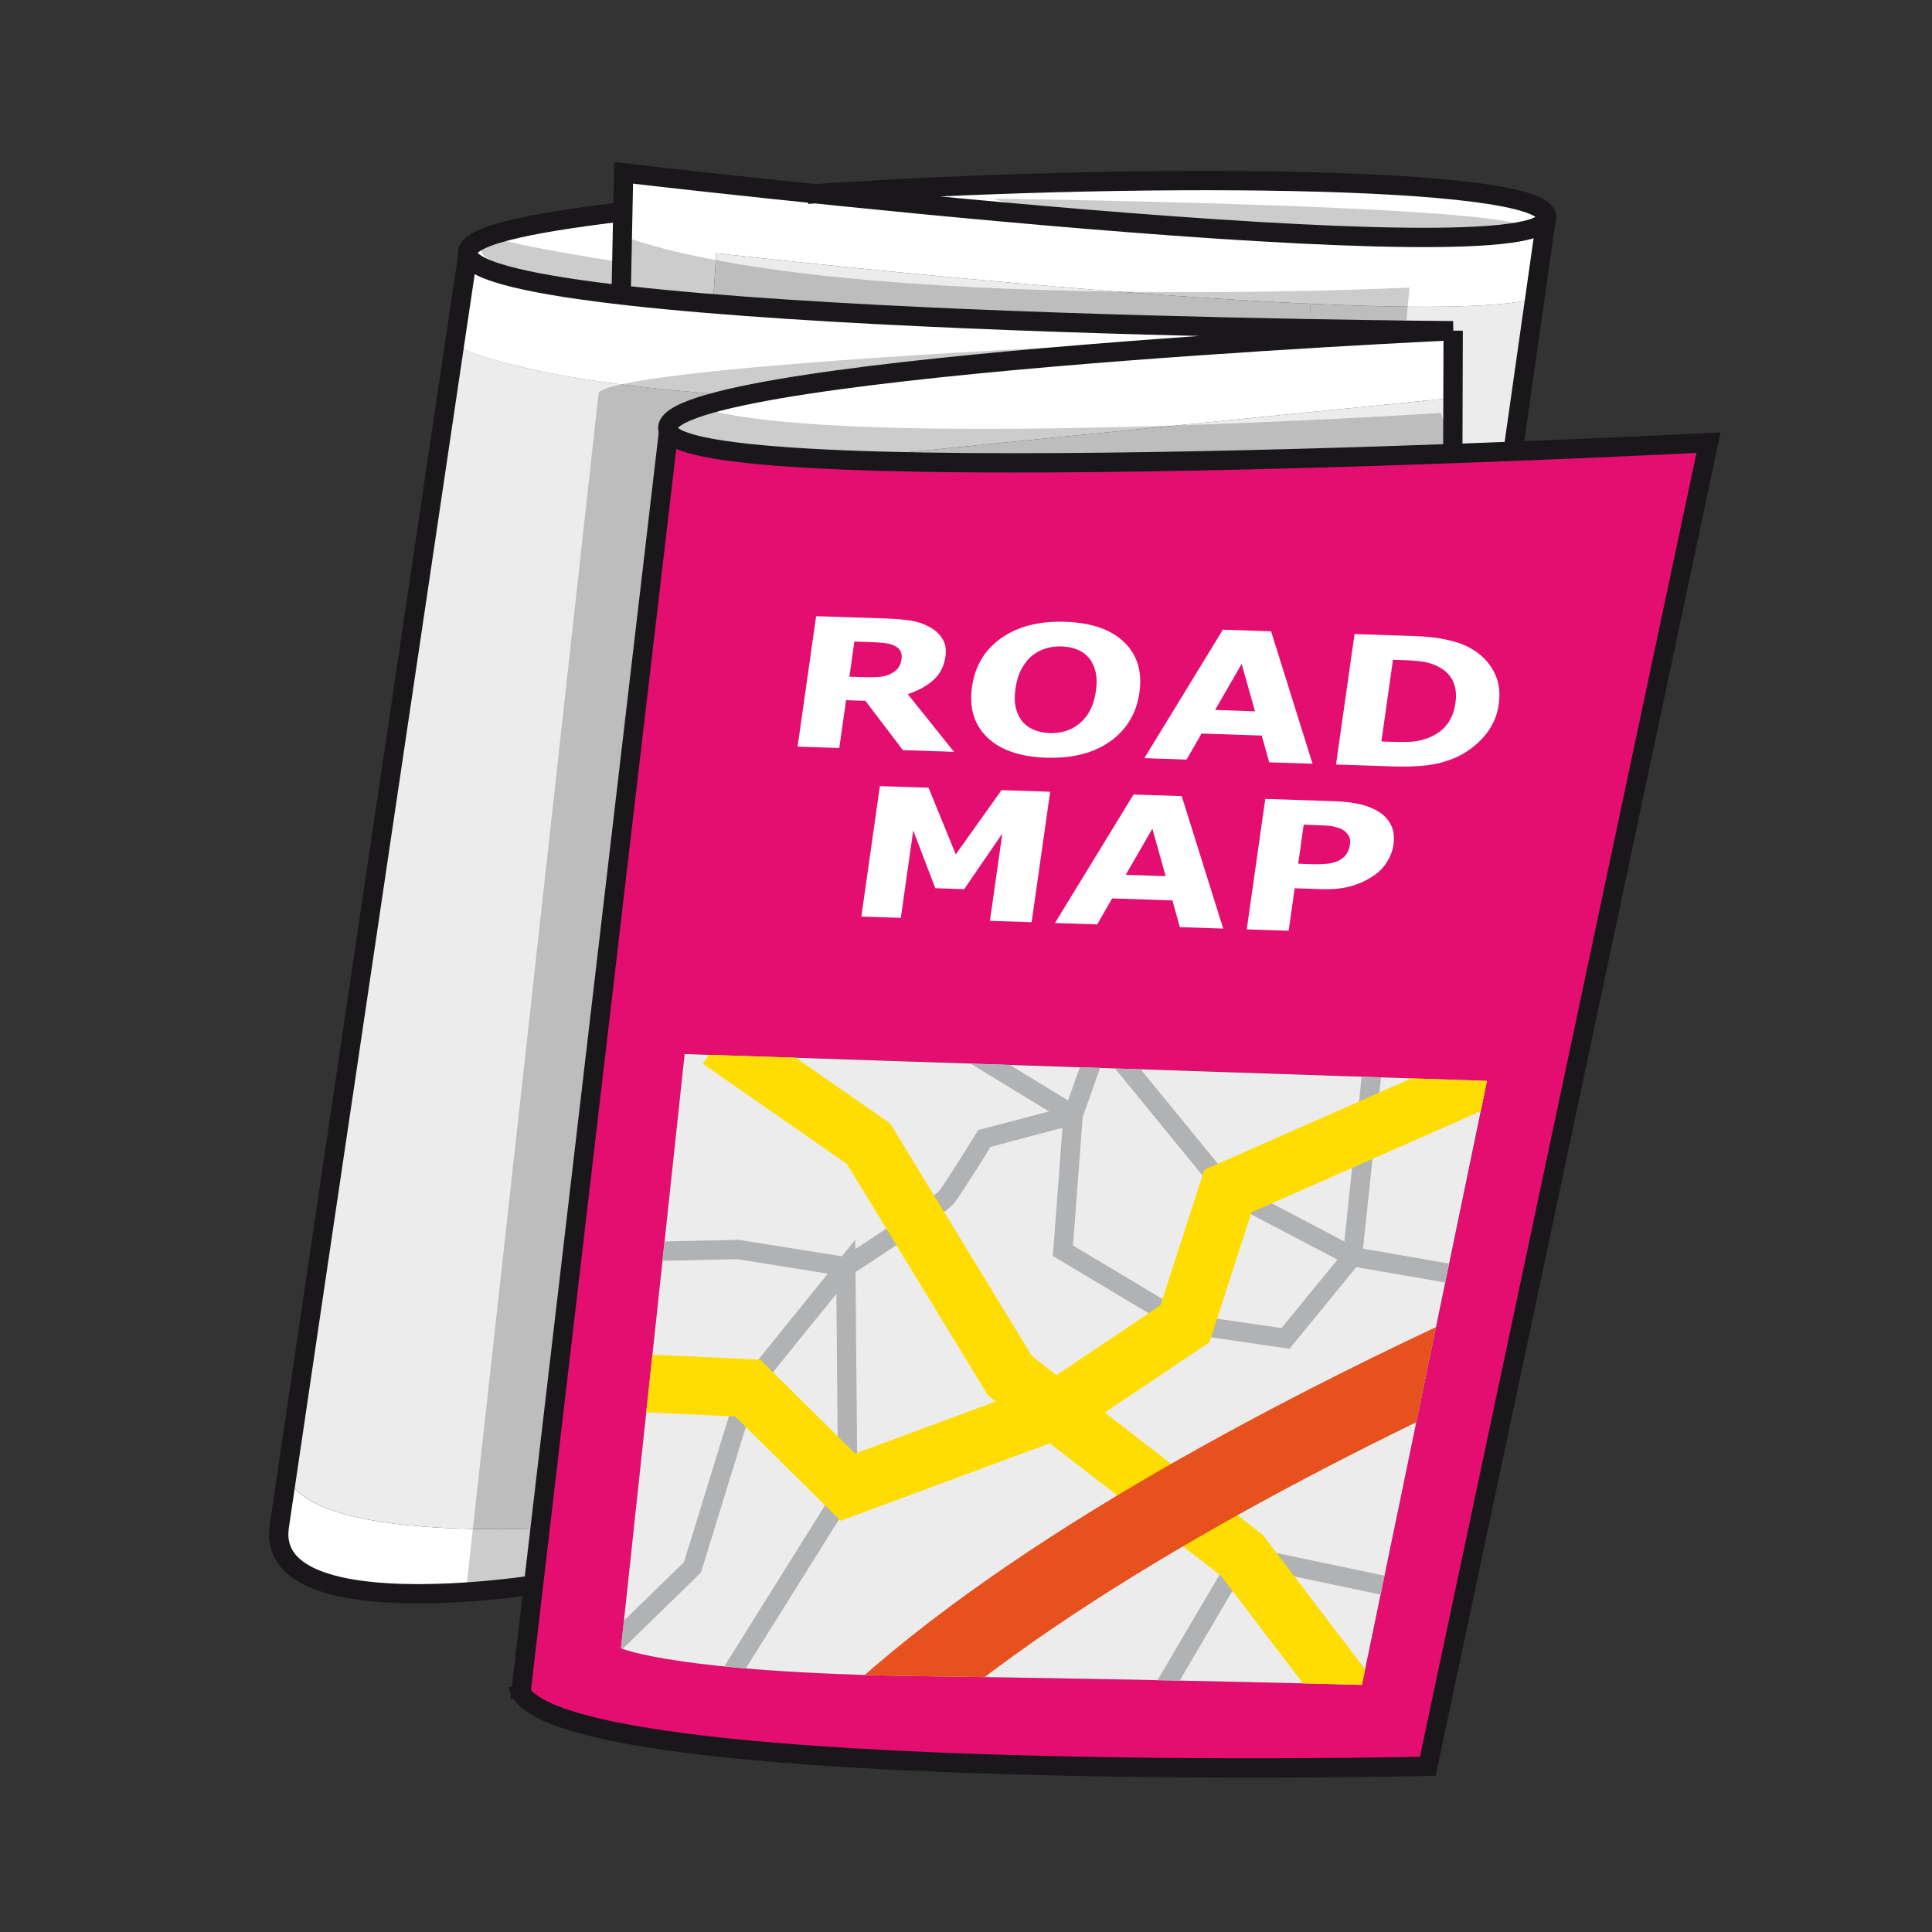
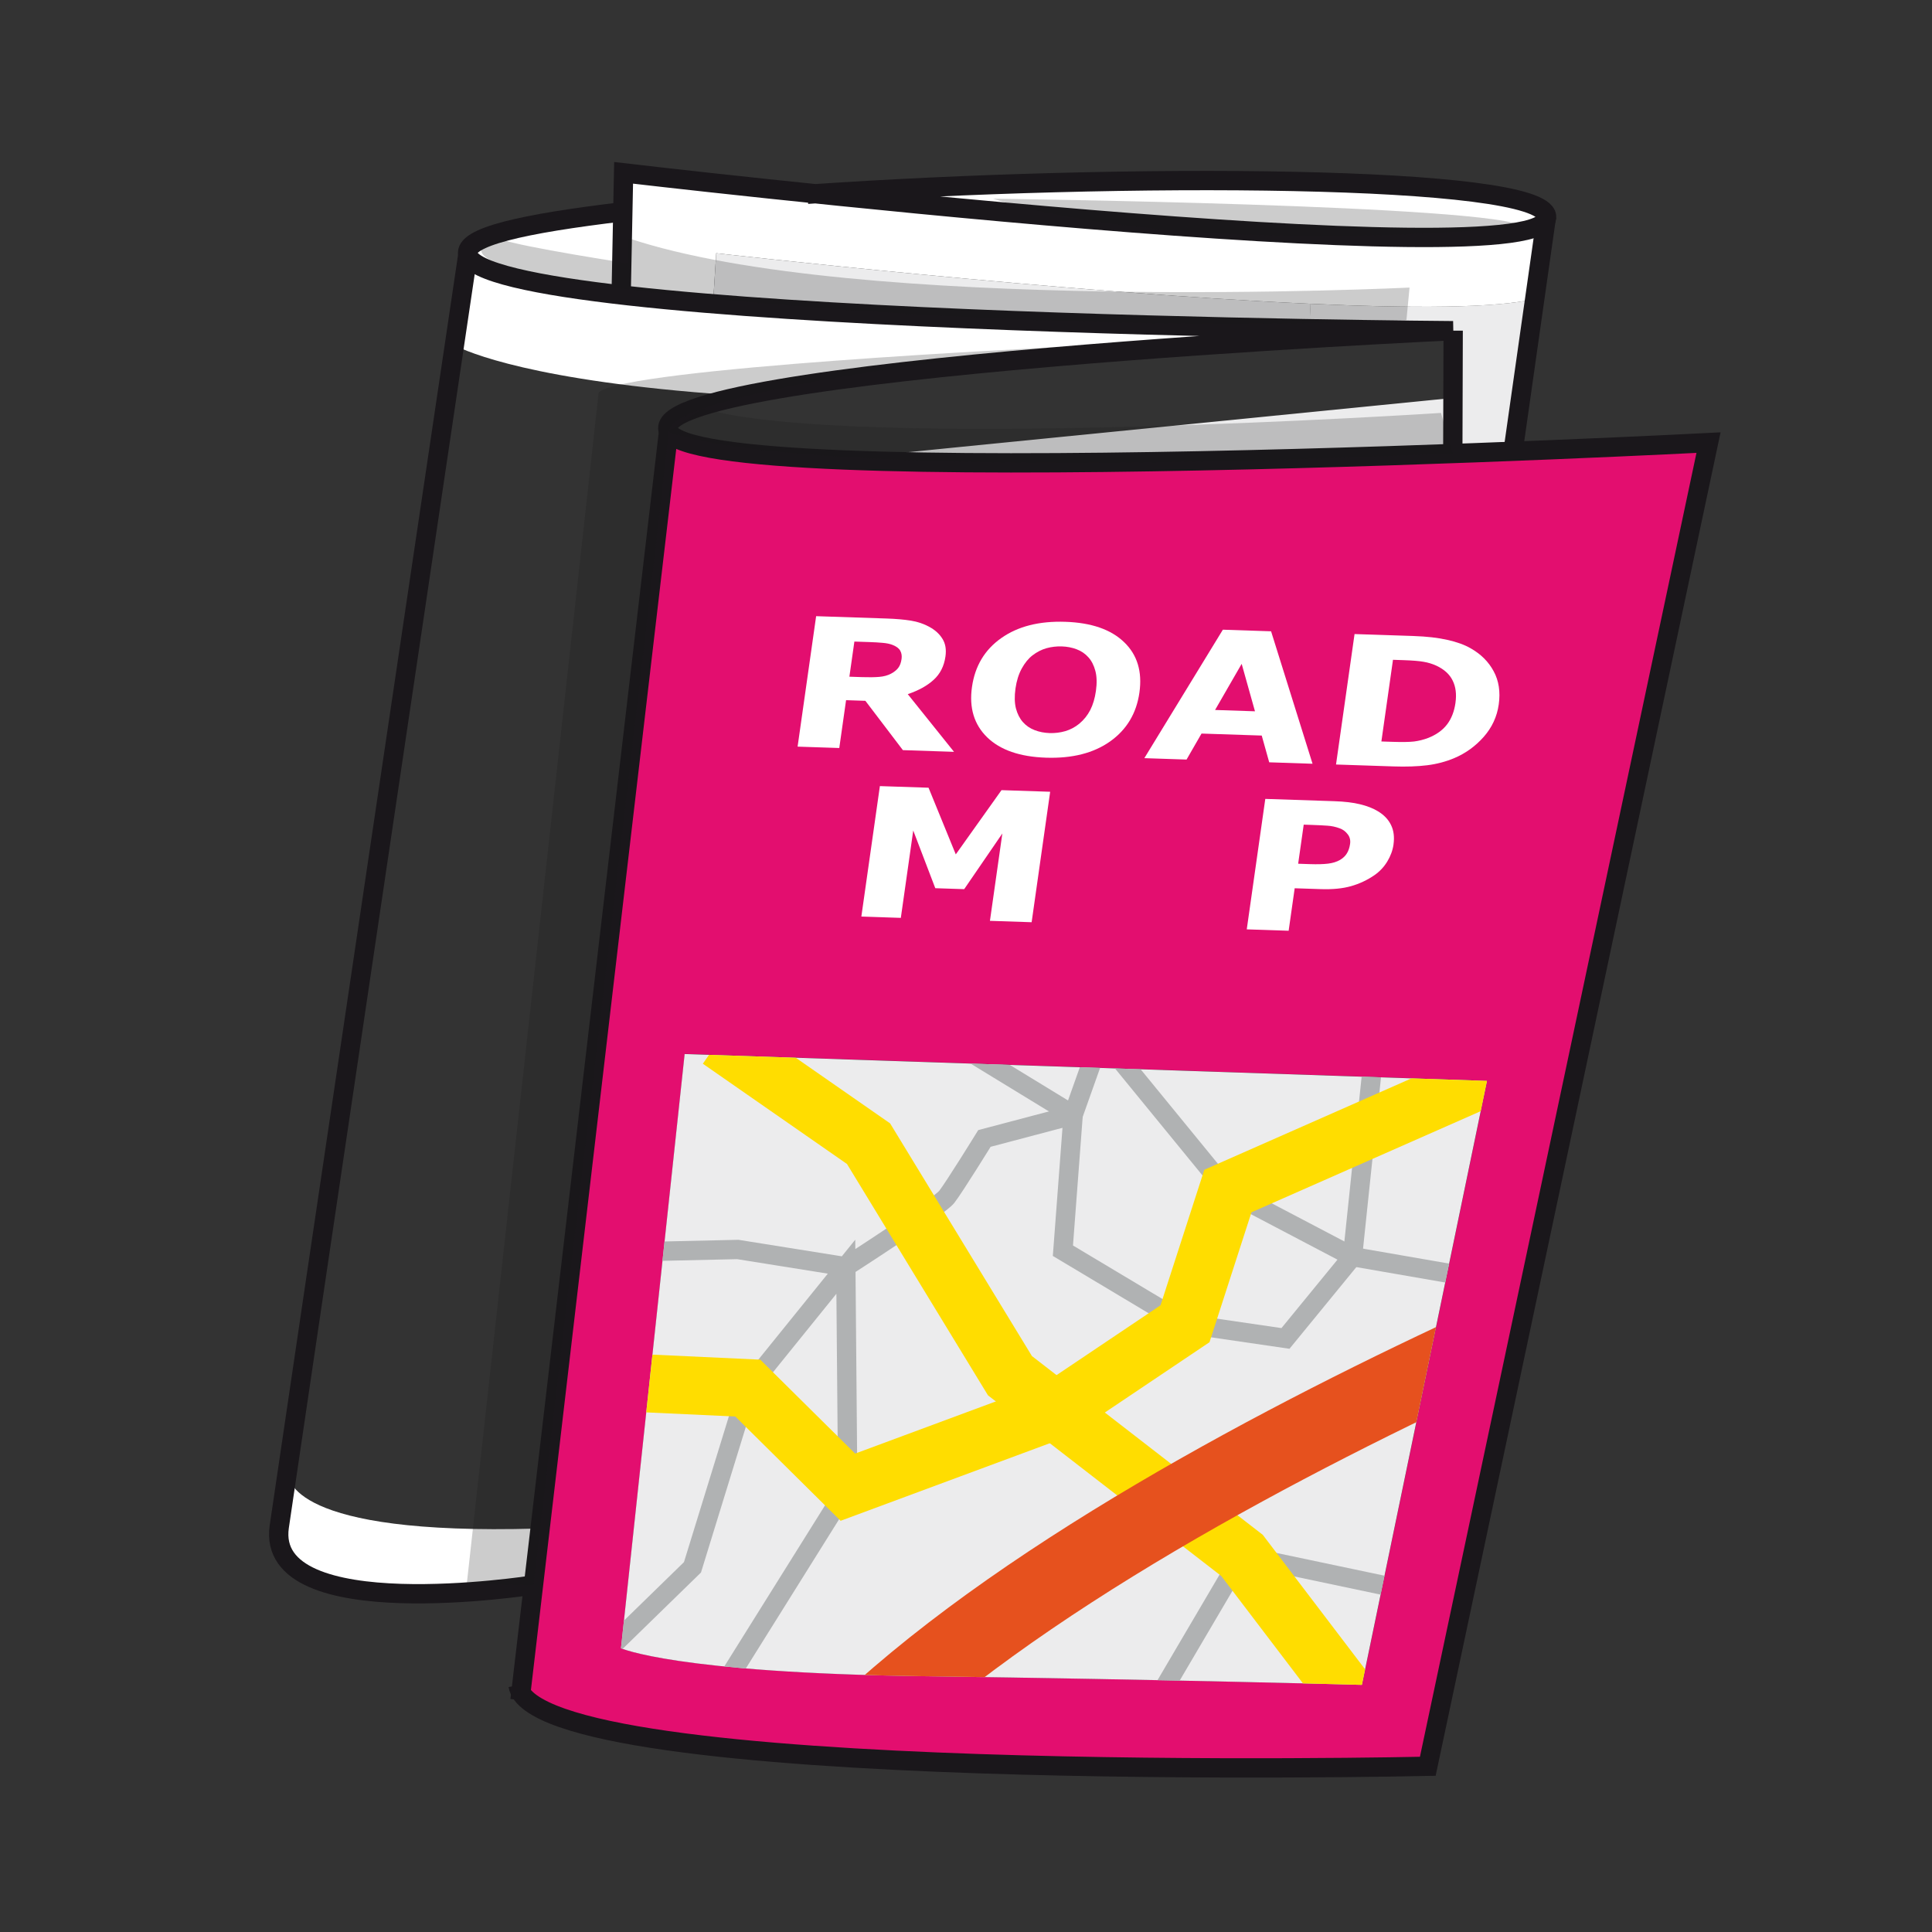
<svg xmlns="http://www.w3.org/2000/svg" xmlns:xlink="http://www.w3.org/1999/xlink" enable-background="new 0 0 283.46 283.46" version="1.1" viewBox="0 0 200 200" xml:space="preserve">
  <rect x="0" y="0" width="200" height="200" fill="#333333" stroke="none" />
  <g transform="translate(-18.758 -41.586)">
    <g transform="matrix(2 0 0 2 -223.89 -81.1)">
      <path d="m199.64 84.695c5.983-0.23 10.125-0.445 10.125-0.445l-14.531 68.512s-44.003 0.987-46.943-3.817l0.648-5.555 0.34-2.906 6.659-56.813c0.423 0.896 4.601 1.341 10.458 1.524 8.606 0.271 20.852-0.042 30.13-0.38 1.083-0.04 2.123-0.079 3.114-0.12zm-7.819 63.853 6.474-31.262-41.528-1.392-3.295 30.757s2.822 1.273 15.588 1.447c12.764 0.173 22.761 0.45 22.761 0.45z" fill="#e30e6f" />
      <path d="m198.29 117.29-6.474 31.262s-9.997-0.277-22.762-0.449c-12.766-0.174-15.588-1.447-15.588-1.447l3.295-30.757 41.529 1.391z" fill="#ececed" />
      <path d="m200.76 76.812-1.128 7.883c-0.991 0.041-2.031 0.08-3.114 0.12l8e-3 -2.862 9e-3 -3.494-7e-3 3e-3c-4e-3 -2e-3 -0.017 0-0.026-4e-3 -0.321 0-3.184-0.023-7.407-0.102l0.058-1.288c5.226 0.237 9.617 0.231 11.607-0.256z" fill="#ececed" />
      <path d="m163.52 71.37 4e-3 2e-3c13.735 1.418 36.96 3.484 37.828 1.336l-0.586 4.104c-1.99 0.487-6.381 0.493-11.608 0.255-12.846-0.571-30.762-2.618-30.762-2.618l-0.118 1.868-0.063 0.749c-1.697-0.142-3.292-0.292-4.738-0.457l0.082-4.305 0.042-2.016c-1e-3 1e-3 4.111 0.486 9.919 1.082z" fill="#fff" />
      <path d="m201.37 72.537-0.022 0.171c-0.868 2.148-24.093 0.082-37.828-1.336 16.295-1.107 37.59-0.975 37.85 1.165z" fill="#fff" />
      <path d="m196.53 81.953-8e-3 2.862c-9.278 0.338-21.523 0.651-30.13 0.38l8e-3 -0.258 29.988-2.984h0.142z" fill="#ececed" />
-       <path d="m196.54 78.459-9e-3 3.494h-0.142l-29.988 2.984-8e-3 0.258c-5.857-0.184-10.035-0.629-10.458-1.524-0.293-0.617 0.956-1.181 3.173-1.705 9.419-2.191 36.327-3.459 37.398-3.509 0.01 4e-3 0.022 2e-3 0.026 4e-3l8e-3 -2e-3z" fill="#fff" />
      <path d="m153.47 76.609c1.446 0.165 3.041 0.315 4.738 0.457 9.716 0.796 22.794 1.144 30.886 1.289 4.224 0.079 7.086 0.102 7.407 0.102-1.071 0.05-27.979 1.318-37.398 3.509l-0.044-0.185c-10.141-0.706-13.566-2.229-14.222-2.571 0.422-2.803 0.676-4.525 0.704-4.678 0.246 0.869 3.359 1.542 7.929 2.077z" fill="#fff" />
      <path d="m189.16 77.067-0.058 1.288c-8.092-0.145-21.17-0.493-30.886-1.289l0.063-0.749 0.118-1.868c1e-3 1e-3 17.917 2.047 30.763 2.618z" fill="#ececed" />
      <path d="m149.27 140.48-0.34 2.906h-0.039s-13.866 2.164-13.115-3.026c0.07-0.488 0.216-1.464 0.416-2.827l0.043 0.018c-0.021 0.324 0.101 3.276 12.875 2.91l0.16 0.019z" fill="#fff" />
-       <path d="m136.24 137.55-0.043-0.018c1.58-10.726 6.761-45.612 8.644-58.326 0.655 0.342 4.081 1.866 14.222 2.571l0.044 0.185c-2.217 0.524-3.466 1.087-3.173 1.705l-6.659 56.813-0.159-0.02c-12.775 0.366-12.897-2.586-12.876-2.91z" fill="#ececed" />
      <path d="m153.56 72.305-0.082 4.305c-4.57-0.535-7.684-1.208-7.929-2.077-4e-3 -7e-3 -2e-3 -0.011-2e-3 -0.011-0.229-0.906 2.777-1.596 8.013-2.217z" fill="#fff" />
      <g fill="none" stroke="#1a171b" stroke-miterlimit="10">
        <path d="m163.12 71.398c16.347-1.131 37.99-1.018 38.254 1.136 0.422 3.425-47.773-2.245-47.773-2.245l-0.13 6.502" />
        <path d="m148.14 148.58c0.873 5.224 47.086 4.186 47.086 4.186l14.531-68.513s-52.265 2.706-53.827-0.579c-1.563-3.284 40.604-5.214 40.604-5.214s-50.09-0.34-50.996-3.937c-0.228-0.91 2.798-1.599 8.069-2.226" />
        <path d="m145.54 74.52s-9.007 60.651-9.761 65.842c-0.751 5.192 13.115 3.026 13.115 3.026" />
        <line x1="155.93" x2="148.24" y1="83.671" y2="149.34" />
        <line x1="196.54" x2="196.52" y1="78.457" y2="84.909" />
        <line x1="201.37" x2="199.61" y1="72.534" y2="84.916" />
        <path d="m156.76 115.89-3.292 30.757s2.822 1.275 15.587 1.449c12.764 0.169 22.763 0.449 22.763 0.449l6.473-31.263-41.531-1.392z" display="none" />
        <path d="m144.72 79.14s2.893 1.845 14.343 2.642" display="none" />
        <path d="m136.24 137.52s-0.637 3.321 12.87 2.938" display="none" />
        <line x1="196.39" x2="166.4" y1="81.951" y2="84.936" display="none" />
-         <path d="m158.28 76.317 0.118-1.869s36.19 4.133 42.568 2.309" display="none" />
      </g>
      <path d="m175.9 79.32s-22.261 1.059-23.589 2.336l-6.828 61.685 3.453 0.049s6.873-58.009 6.999-59.719c0.162-2.2 19.965-4.351 19.965-4.351z" fill="#1a171b" opacity=".22" />
      <path d="m195.91 82.716s-30.688 2.001-38.208-0.234l-1.772 1.19s4.622 2.714 40.588 1.144l-0.608-2.1z" fill="#1a171b" opacity=".22" />
      <path d="m194.12 77.92 0.162-1.692s-28.719 1.387-40.444-2.562l-0.025 1.303s-5.397-0.824-6.563-1.237c0 0-2.813 0.53 0.945 1.647 3.762 1.119 26.148 3.389 45.925 2.541z" fill="#1a171b" opacity=".22" />
      <path d="m172.72 71.627s26.143 0.322 27.492 1.458c0 0-17.252 1.745-27.492-1.458z" fill="#1a171b" opacity=".22" />
      <defs>
        <path id="b" d="m198.29 117.29-6.474 31.262s-9.997-0.277-22.762-0.449c-12.766-0.174-15.588-1.447-15.588-1.447l3.295-30.757 41.529 1.391z" />
      </defs>
      <clipPath id="a">
        <use width="100%" height="100%" overflow="visible" xlink:href="#b" />
      </clipPath>
      <path d="m154.88 126.12 4.633-0.104 5.591 0.893s4.821-3.1 5.223-3.614c0.4-0.514 1.951-3.026 1.951-3.026l4.59-1.213 1.449-4.079 6.559 8.02 6.453 3.389 7.213 1.251 5.241 8.646-7.59 7.805-10.584-2.23-5.532 9.411-23.492 0.836 8.618-13.782-0.099-11.413-5.082 6.289-2.855 9.268-9.71 9.462" clip-path="url(#a)" fill="none" stroke="#b0b2b3" stroke-miterlimit="10" />
      <polygon points="191.33 126.38 187.86 130.62 182.66 129.86 176.34 126.08 176.87 119.05 169.14 114.33 192.7 113.3" clip-path="url(#a)" fill="none" stroke="#b0b2b3" stroke-miterlimit="10" />
      <polyline points="193.37 152.05 185.61 141.85 173.6 132.55 166.28 120.54 158.56 115.17" clip-path="url(#a)" fill="none" stroke="#fd0" stroke-miterlimit="10" stroke-width="3" />
      <polyline points="198.89 116.81 184.88 122.99 182.66 129.86 176.05 134.3 165.21 138.32 160.03 133.19 152.93 132.86" clip-path="url(#a)" fill="none" stroke="#fd0" stroke-miterlimit="10" stroke-width="3" />
      <path d="m212.62 124.98s-42.568 15.721-52.362 32.807" clip-path="url(#a)" fill="none" stroke="#e6511e" stroke-miterlimit="10" stroke-width="4" />
      <g transform="matrix(1.113 .037 -.127 .894 0 0)" fill="#fff" stroke-width="1px">
        <path d="m162.35 100.06q0-0.284-0.117-0.487-0.117-0.203-0.401-0.32-0.198-0.081-0.462-0.096-0.264-0.02-0.614-0.02h-0.705v2.034h0.599q0.467 0 0.781-0.046 0.315-0.046 0.528-0.208 0.203-0.157 0.294-0.345 0.096-0.193 0.096-0.512zm3.039 5.24h-2.379l-2.06-2.77h-0.898v2.77h-1.938v-7.553h3.267q0.67 0 1.152 0.076 0.482 0.076 0.903 0.33 0.426 0.254 0.675 0.659 0.254 0.401 0.254 1.01 0 0.837-0.391 1.365-0.386 0.528-1.106 0.878l2.521 3.236z" />
        <path d="m173.58 101.53q0 1.806-1.035 2.871-1.035 1.06-2.861 1.06-1.821 0-2.856-1.06-1.035-1.065-1.035-2.871 0-1.821 1.035-2.876 1.035-1.06 2.856-1.06 1.816 0 2.856 1.06 1.04 1.055 1.04 2.876zm-2.582 1.913q0.284-0.345 0.421-0.812 0.137-0.472 0.137-1.106 0-0.68-0.157-1.157-0.157-0.477-0.411-0.771-0.259-0.304-0.599-0.441-0.335-0.137-0.7-0.137-0.37 0-0.7 0.132-0.325 0.132-0.599 0.436-0.254 0.284-0.416 0.786-0.157 0.497-0.157 1.157 0 0.675 0.152 1.152 0.157 0.472 0.411 0.771t0.594 0.441q0.34 0.142 0.715 0.142 0.375 0 0.715-0.142 0.34-0.147 0.594-0.451z" />
        <path d="m182.06 105.3h-2.014l-0.522-1.527h-2.8l-0.522 1.527h-1.963l2.79-7.553h2.242l2.79 7.553zm-3.008-2.912-0.928-2.709-0.928 2.709h1.857z" />
        <path d="m190.29 101.53q0 1.055-0.482 1.892-0.482 0.832-1.218 1.278-0.553 0.335-1.212 0.467-0.659 0.132-1.562 0.132h-2.663v-7.553h2.739q0.923 0 1.593 0.157 0.67 0.152 1.126 0.436 0.781 0.477 1.228 1.288 0.451 0.807 0.451 1.902zm-2.014-0.015q0-0.746-0.274-1.273-0.269-0.533-0.857-0.832-0.299-0.147-0.614-0.198-0.309-0.056-0.938-0.056h-0.492v4.728h0.492q0.695 0 1.02-0.061 0.325-0.066 0.634-0.233 0.533-0.304 0.781-0.812 0.249-0.512 0.249-1.263z" />
        <path d="m170.1 114.97h-1.938v-5.058l-1.4 3.282h-1.344l-1.4-3.282v5.058h-1.836v-7.553h2.263l1.699 3.789 1.694-3.789h2.263v7.553z" />
-         <path d="m179.01 114.97h-2.014l-0.523-1.527h-2.8l-0.523 1.527h-1.963l2.79-7.553h2.242l2.79 7.553zm-3.008-2.912-0.928-2.709-0.928 2.709h1.857z" />
        <path d="m186.34 109.8q0 0.507-0.178 0.994-0.178 0.482-0.507 0.812-0.451 0.446-1.01 0.675-0.553 0.228-1.38 0.228h-1.212v2.46h-1.948v-7.553h3.206q0.72 0 1.212 0.127 0.497 0.122 0.878 0.37 0.457 0.299 0.695 0.766 0.243 0.467 0.243 1.121zm-2.014 0.046q0-0.32-0.172-0.548-0.172-0.233-0.401-0.325-0.304-0.122-0.594-0.132-0.289-0.015-0.771-0.015h-0.335v2.263h0.558q0.497 0 0.817-0.061 0.325-0.061 0.543-0.243 0.188-0.162 0.269-0.386 0.086-0.228 0.086-0.553z" />
      </g>
    </g>
  </g>
</svg>